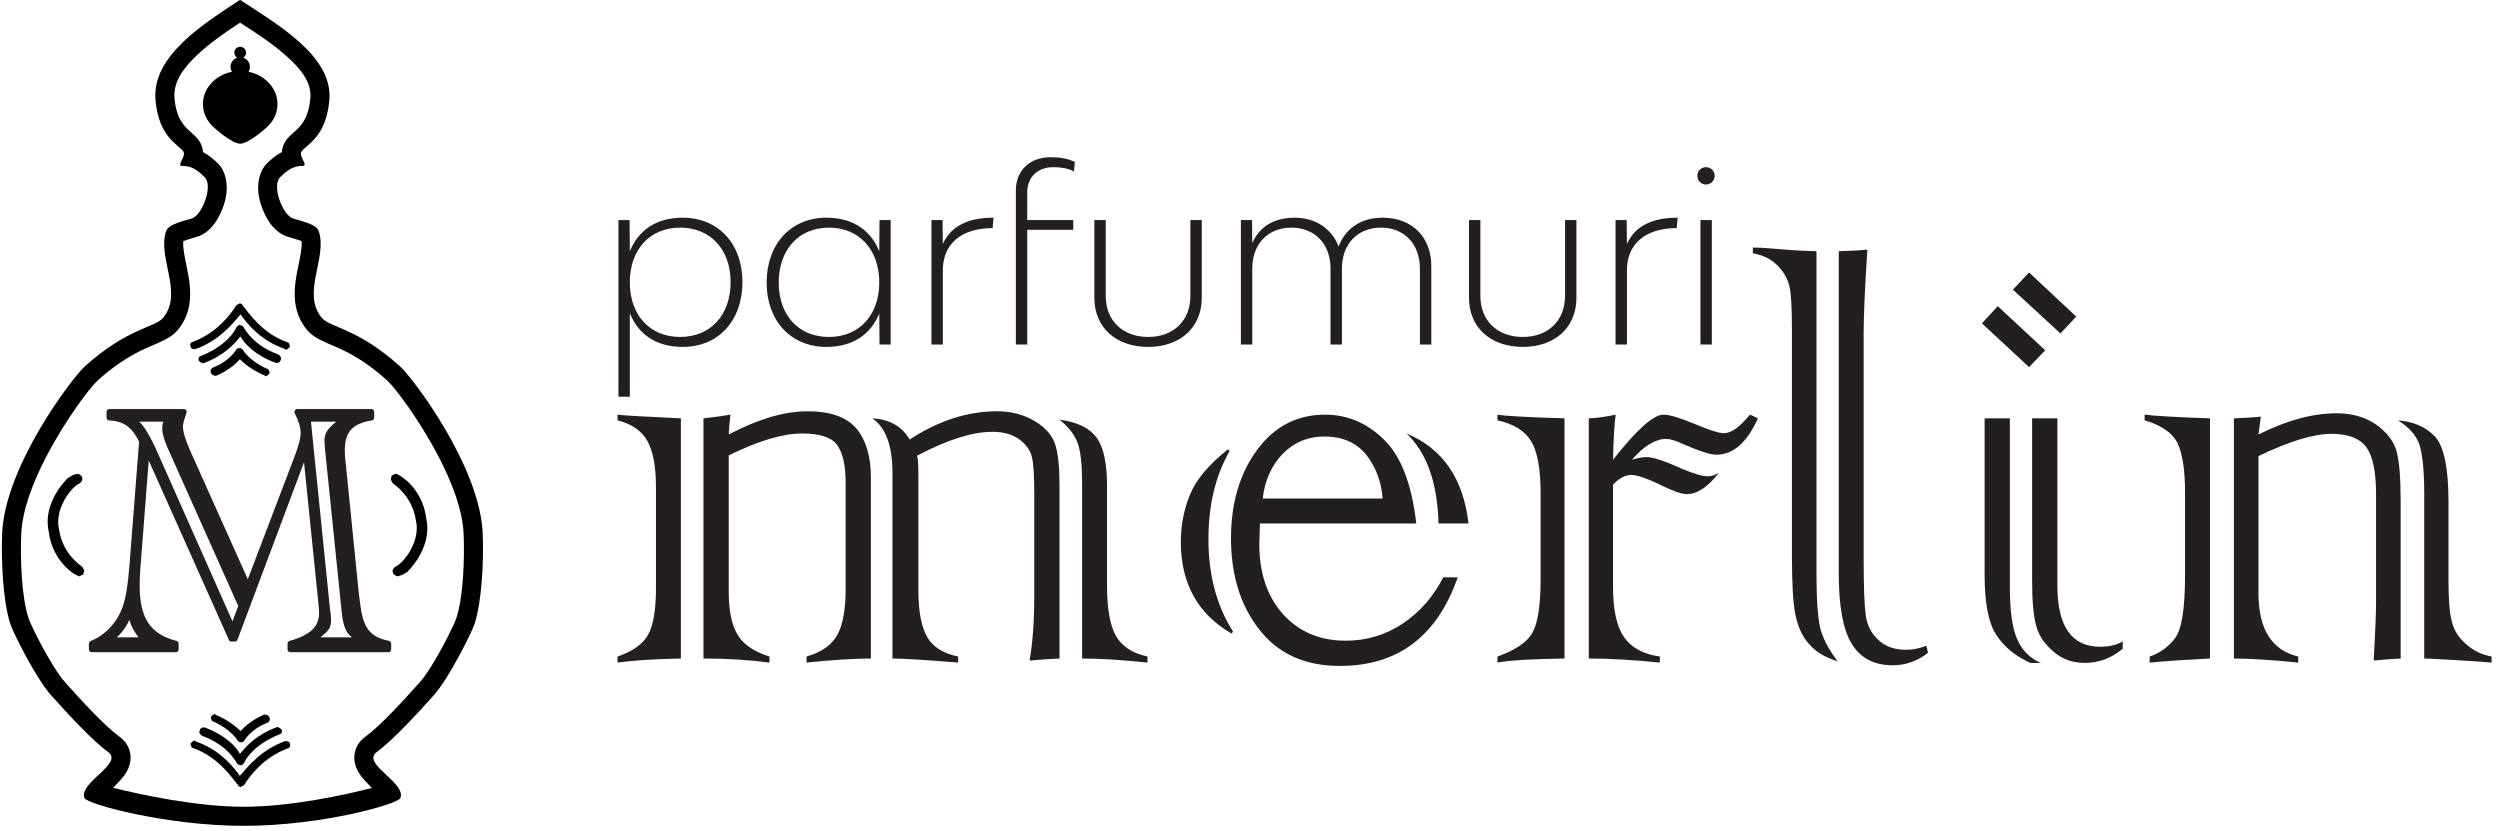
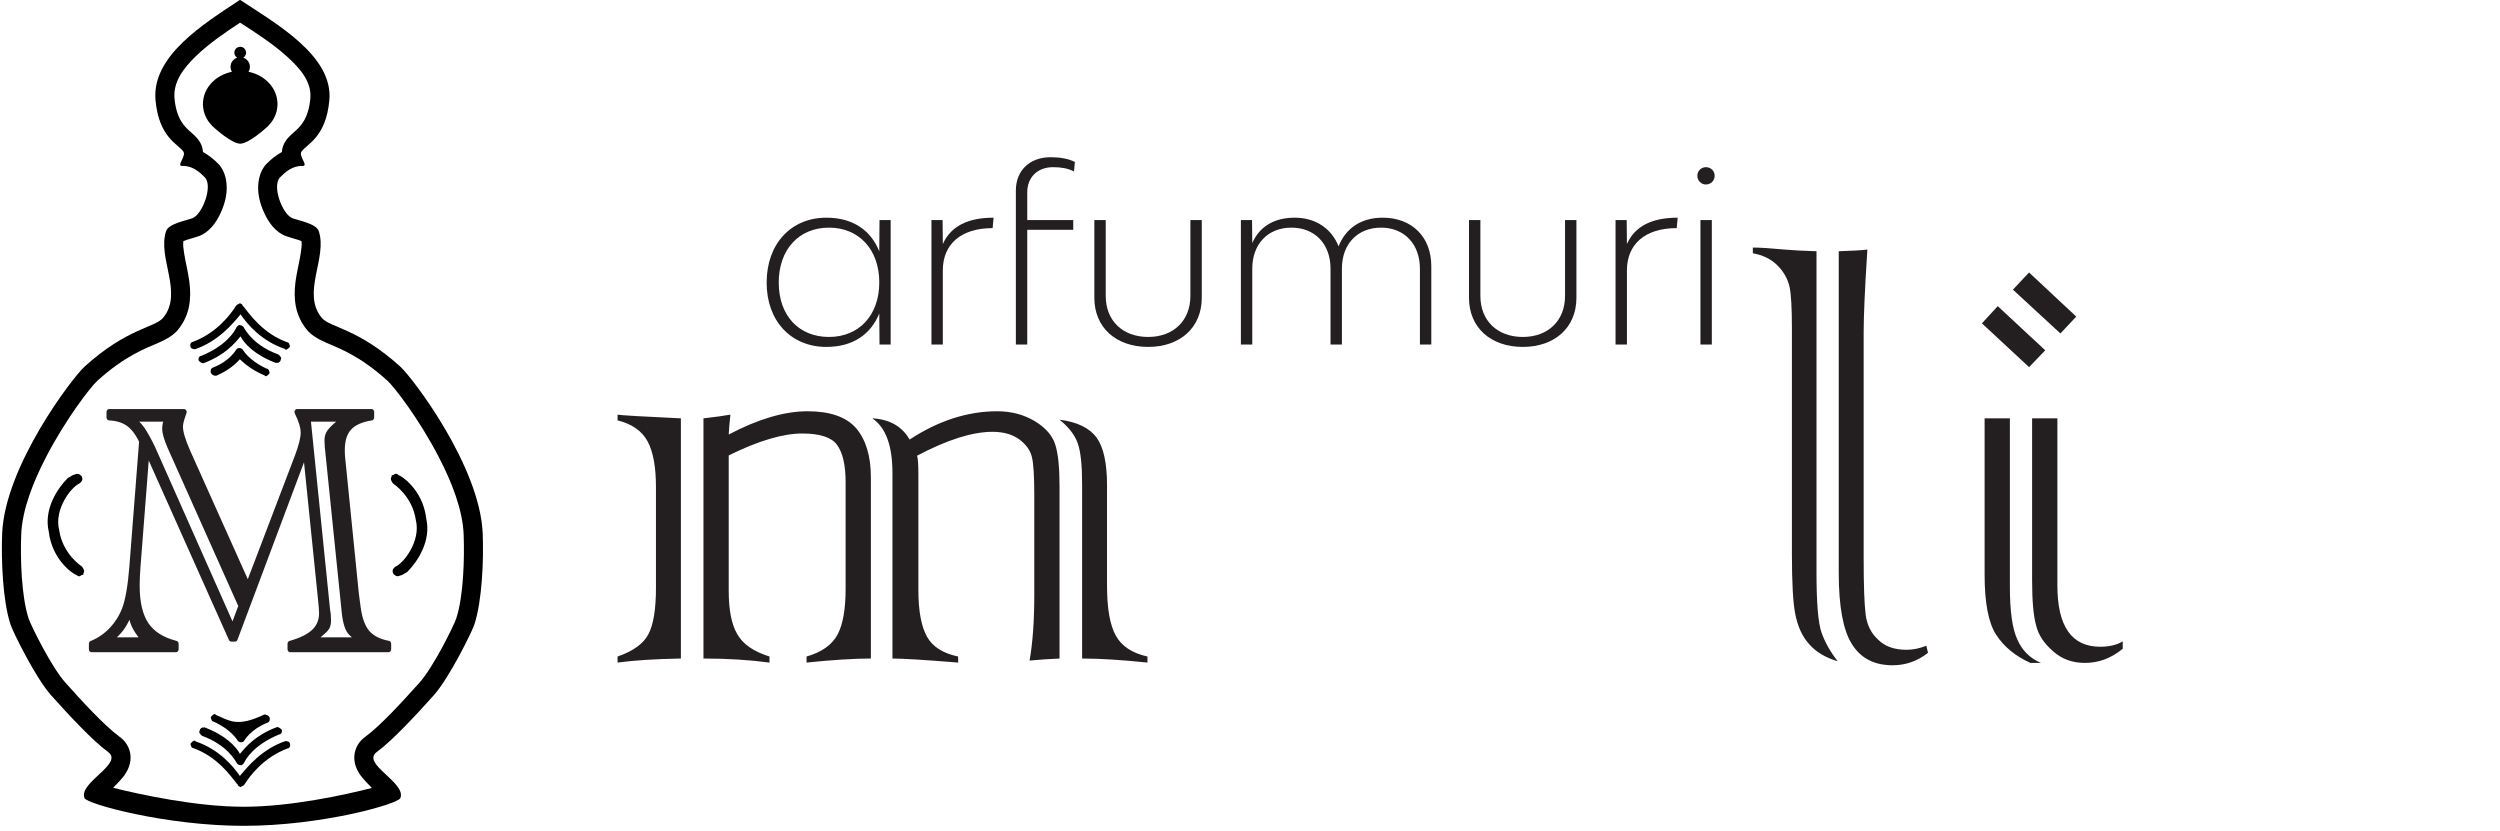
<svg xmlns="http://www.w3.org/2000/svg" width="100%" height="100%" viewBox="0 0 367 122" version="1.1" xml:space="preserve" style="fill-rule:evenodd;clip-rule:evenodd;stroke-linejoin:round;stroke-miterlimit:2;">
  <g transform="matrix(1,0,0,1,-43.173,-119.583)">
    <g transform="matrix(1.717,0,0,1.717,-215.448,-192.355)">
      <g>
        <g transform="matrix(0.246,0,0,0.246,164.348,119.482)">
-           <path d="M181.485,328.477C171.926,328.477 165.909,333.175 163.107,340.18L163.107,339.521L163.025,329.302L159.152,329.302L159.152,390.699L163.107,390.699L163.107,361.69C165.909,368.695 171.926,373.393 181.485,373.393C193.765,373.393 202.254,364.409 202.254,350.811C202.254,337.46 193.765,328.477 181.485,328.477ZM180.579,369.931C170.112,369.931 163.107,362.349 163.107,350.976C163.107,339.521 170.112,331.939 180.579,331.939C191.128,331.939 198.133,339.521 198.133,350.894C198.133,362.349 191.128,369.931 180.579,369.931Z" style="fill:rgb(35,31,32);fill-rule:nonzero;" />
          <path d="M249.888,329.302L249.806,339.521L249.806,340.18C247.004,333.175 240.988,328.477 231.428,328.477C219.148,328.477 210.66,337.543 210.66,351.059C210.66,364.409 219.148,373.393 231.428,373.393C240.988,373.393 247.004,368.695 249.806,361.772L249.806,362.349L249.888,372.568L253.762,372.568L253.762,329.302L249.888,329.302ZM232.334,369.931C221.785,369.931 214.863,362.432 214.863,351.059C214.863,339.603 221.785,331.939 232.334,331.939C242.801,331.939 249.806,339.603 249.806,350.976C249.806,362.349 242.801,369.931 232.334,369.931Z" style="fill:rgb(35,31,32);fill-rule:nonzero;" />
          <path d="M271.893,337.625L271.81,329.302L267.937,329.302L267.937,372.568L271.893,372.568L271.893,346.773C271.893,337.79 278.073,332.104 289.199,332.104L289.529,328.477C280.711,328.477 274.695,331.362 271.893,337.625Z" style="fill:rgb(35,31,32);fill-rule:nonzero;" />
          <path d="M310.215,310.923C313.017,310.923 315.407,311.336 317.467,312.407L317.797,309.11C315.489,307.957 312.687,307.462 309.308,307.462C302.138,307.462 297.276,312.077 297.276,319L297.276,372.568L301.232,372.568L301.232,332.68L317.22,332.68L317.22,329.302L301.232,329.302L301.232,319.659C301.232,314.385 304.858,310.923 310.215,310.923Z" style="fill:rgb(35,31,32);fill-rule:nonzero;" />
          <path d="M343.262,373.393C354.388,373.393 361.888,366.635 361.888,356.333L361.888,329.302L357.932,329.302L357.932,355.674C357.932,364.245 352.08,369.931 343.262,369.931C334.362,369.931 328.51,364.245 328.51,355.674L328.51,329.302L324.554,329.302L324.554,356.333C324.554,366.635 332.054,373.393 343.262,373.393Z" style="fill:rgb(35,31,32);fill-rule:nonzero;" />
          <path d="M424.769,328.477C416.857,328.477 411.747,332.516 409.44,338.449C407.05,332.351 401.528,328.477 394.193,328.477C386.694,328.477 381.831,331.856 379.441,337.296L379.359,329.302L375.486,329.302L375.486,372.568L379.441,372.568L379.441,346.196C379.441,337.625 384.881,331.939 393.04,331.939C401.199,331.939 406.638,337.625 406.638,346.196L406.638,372.568L410.594,372.568L410.594,346.196C410.594,337.625 416.033,331.939 424.192,331.939C432.268,331.939 437.707,337.625 437.707,346.196L437.707,372.568L441.663,372.568L441.663,345.29C441.663,335.153 434.905,328.477 424.769,328.477Z" style="fill:rgb(35,31,32);fill-rule:nonzero;" />
          <path d="M473.475,373.393C484.6,373.393 492.1,366.635 492.1,356.333L492.1,329.302L488.144,329.302L488.144,355.674C488.144,364.245 482.293,369.931 473.475,369.931C464.574,369.931 458.723,364.245 458.723,355.674L458.723,329.302L454.767,329.302L454.767,356.333C454.767,366.635 462.267,373.393 473.475,373.393Z" style="fill:rgb(35,31,32);fill-rule:nonzero;" />
          <path d="M509.654,337.625L509.572,329.302L505.698,329.302L505.698,372.568L509.654,372.568L509.654,346.773C509.654,337.79 515.835,332.104 526.961,332.104L527.29,328.477C518.472,328.477 512.456,331.362 509.654,337.625Z" style="fill:rgb(35,31,32);fill-rule:nonzero;" />
          <path d="M537.098,316.94C538.828,316.94 540.147,315.621 540.147,313.89C540.147,312.242 538.828,310.923 537.098,310.923C535.449,310.923 534.131,312.242 534.131,313.89C534.131,315.621 535.449,316.94 537.098,316.94ZM535.202,372.568L539.158,372.568L539.158,329.302L535.202,329.302L535.202,372.568Z" style="fill:rgb(35,31,32);fill-rule:nonzero;" />
        </g>
        <g transform="matrix(1.43,0,0,1.43,-15.555,-294.793)">
          <path d="M180.907,372.568L180.907,362.135C180.907,360.994 180.819,360.181 180.645,359.698C180.47,359.201 180.108,358.731 179.557,358.288C180.605,358.422 181.343,358.778 181.773,359.356C182.189,359.933 182.397,360.886 182.397,362.216L182.397,368.218C182.397,369.574 182.572,370.568 182.921,371.199C183.27,371.83 183.901,372.246 184.814,372.448L184.814,372.81C183.27,372.649 181.968,372.568 180.907,372.568ZM156.918,358.207L156.918,372.568C155.374,372.595 154.112,372.676 153.132,372.81L153.132,372.448C154.071,372.125 154.689,371.675 154.985,371.098C155.28,370.521 155.428,369.608 155.428,368.359L155.428,362.316C155.428,361.108 155.26,360.195 154.924,359.577C154.588,358.959 153.991,358.543 153.132,358.328L153.132,357.986C153.333,358.026 154.595,358.1 156.918,358.207ZM158.268,372.568L158.268,358.207C158.979,358.127 159.516,358.053 159.879,357.986C159.825,358.483 159.792,358.879 159.778,359.174C161.537,358.248 163.108,357.784 164.491,357.784C165.834,357.784 166.801,358.12 167.392,358.792C167.983,359.49 168.278,360.47 168.278,361.732L168.278,372.568C167.271,372.568 165.989,372.649 164.431,372.81L164.431,372.448C165.331,372.192 165.948,371.756 166.284,371.138C166.606,370.534 166.767,369.621 166.767,368.399L166.767,362.014C166.767,360.994 166.593,360.248 166.244,359.778C165.908,359.335 165.216,359.114 164.169,359.114C163.014,359.114 161.551,359.55 159.778,360.423L159.778,368.52C159.778,369.661 159.946,370.521 160.282,371.098C160.617,371.702 161.262,372.152 162.215,372.448L162.215,372.81C161.007,372.649 159.691,372.568 158.268,372.568ZM169.567,372.568L169.567,361.47C169.567,359.832 169.164,358.745 168.359,358.207C169.392,358.261 170.138,358.684 170.594,359.476C172.313,358.348 174.059,357.784 175.831,357.784C176.664,357.784 177.409,357.979 178.067,358.369C178.711,358.758 179.121,359.221 179.295,359.758C179.47,360.282 179.557,361.115 179.557,362.256L179.557,372.568C178.94,372.595 178.342,372.636 177.765,372.689C177.953,371.642 178.047,370.333 178.047,368.762L178.047,362.78C178.047,361.665 178,360.913 177.906,360.524C177.812,360.121 177.557,359.765 177.14,359.456C176.724,359.161 176.194,359.013 175.549,359.013C174.341,359.013 172.837,359.49 171.037,360.443C171.091,360.564 171.118,360.94 171.118,361.571L171.118,368.48C171.118,369.728 171.292,370.662 171.642,371.279C171.977,371.87 172.595,372.26 173.495,372.448L173.495,372.81C171.507,372.649 170.198,372.568 169.567,372.568Z" style="fill:rgb(35,31,32);fill-rule:nonzero;" />
-           <path d="M189.93,370.957L189.85,371.078C187.822,369.91 186.808,368.077 186.808,365.579C186.808,364.612 186.989,363.679 187.352,362.78C187.715,361.88 188.473,360.974 189.628,360.06L189.729,360.161C188.883,361.625 188.46,363.384 188.46,365.438C188.46,367.573 188.95,369.413 189.93,370.957ZM204.009,364.492L202.217,364.492C202.149,362.048 201.512,360.255 200.303,359.114C202.465,360.013 203.7,361.806 204.009,364.492ZM191.703,363.001L198.873,363.001C198.806,362.034 198.49,361.175 197.926,360.423C197.336,359.671 196.49,359.295 195.389,359.295C194.408,359.295 193.582,359.637 192.911,360.322C192.24,361.007 191.837,361.9 191.703,363.001ZM200.887,364.492L191.541,364.492C191.515,365.163 191.501,365.573 191.501,365.72C191.501,367.466 191.978,368.869 192.931,369.93C193.885,370.977 195.127,371.501 196.657,371.501C197.92,371.501 199.061,371.158 200.082,370.474C201.102,369.789 201.908,368.869 202.498,367.714L203.365,367.714C202.129,371.246 199.779,373.011 196.315,373.011C194.234,373.011 192.629,372.286 191.501,370.836C190.373,369.399 189.809,367.58 189.809,365.378C189.809,363.256 190.333,361.491 191.38,360.081C192.414,358.684 193.764,357.986 195.429,357.986C196.772,357.986 197.953,358.489 198.974,359.496C199.981,360.49 200.619,362.155 200.887,364.492Z" style="fill:rgb(35,31,32);fill-rule:nonzero;" />
-           <path d="M209.749,358.207L209.749,372.568C207.776,372.595 206.44,372.676 205.741,372.81L205.741,372.448C206.829,372.058 207.527,371.581 207.836,371.017C208.158,370.427 208.319,369.373 208.319,367.855L208.319,362.659C208.319,361.222 208.131,360.195 207.755,359.577C207.366,358.946 206.695,358.53 205.741,358.328L205.741,357.986C206.158,358.066 207.494,358.14 209.749,358.207ZM211.2,372.568L211.2,358.207C211.643,358.194 212.18,358.12 212.811,357.986C212.73,358.51 212.677,359.409 212.65,360.685C214.06,358.886 215.067,357.986 215.671,357.986C216.02,357.986 216.665,358.181 217.605,358.57C218.424,358.919 218.981,359.094 219.276,359.094C219.666,359.094 220.102,358.818 220.586,358.268C220.626,358.228 220.653,358.197 220.666,358.177C220.68,358.157 220.74,358.093 220.847,357.986L221.311,358.207C220.666,359.658 219.834,360.383 218.813,360.383C218.464,360.383 217.786,360.161 216.779,359.718C216.363,359.53 216.047,359.436 215.832,359.436C215.188,359.436 214.503,359.852 213.778,360.685C214.127,360.577 214.422,360.524 214.664,360.524C215.04,360.524 215.732,360.752 216.739,361.209C217.464,361.517 217.987,361.672 218.31,361.672C218.524,361.672 218.746,361.605 218.974,361.47C218.316,362.316 217.679,362.739 217.061,362.739C216.779,362.739 216.316,362.585 215.671,362.276C214.745,361.819 214.1,361.591 213.737,361.591C213.375,361.591 213.012,361.786 212.65,362.175L212.65,368.298C212.65,369.668 212.871,370.668 213.315,371.299C213.758,371.931 214.469,372.313 215.45,372.448L215.45,372.81C213.878,372.649 212.462,372.568 211.2,372.568Z" style="fill:rgb(35,31,32);fill-rule:nonzero;" />
          <path d="M231.382,371.803L231.482,372.226C230.851,372.723 230.146,372.971 229.367,372.971C228.266,372.971 227.454,372.548 226.93,371.702C226.407,370.87 226.145,369.453 226.145,367.452L226.145,348.217C226.95,348.19 227.521,348.157 227.857,348.117C227.709,350.413 227.635,352.064 227.635,353.071L227.635,366.566C227.635,368.218 227.675,369.346 227.756,369.95C227.837,370.568 228.085,371.064 228.501,371.44C228.904,371.843 229.468,372.045 230.193,372.045C230.583,372.045 230.979,371.964 231.382,371.803ZM224.815,348.217L224.815,367.432C224.815,369.258 224.916,370.454 225.117,371.017C225.319,371.595 225.641,372.166 226.084,372.73C225.346,372.515 224.775,372.172 224.372,371.702C223.969,371.259 223.694,370.662 223.546,369.91C223.412,369.238 223.345,368.043 223.345,366.324L223.345,352.83C223.345,351.608 223.298,350.782 223.204,350.352C223.097,349.869 222.855,349.439 222.479,349.063C222.103,348.687 221.613,348.445 221.009,348.338L221.009,347.996C221.425,347.996 222.063,348.036 222.922,348.117C223.352,348.157 223.983,348.19 224.815,348.217Z" style="fill:rgb(35,31,32);fill-rule:nonzero;" />
          <path d="M237.706,367.896L237.706,358.207L239.217,358.207L239.217,368.198C239.217,370.641 240.069,371.863 241.775,371.863C242.325,371.863 242.775,371.756 243.124,371.541L243.124,371.984C242.439,372.548 241.687,372.83 240.868,372.83C240.116,372.83 239.485,372.602 238.975,372.145C238.424,371.675 238.082,371.158 237.948,370.594C237.787,370.031 237.706,369.131 237.706,367.896ZM234.866,367.553L234.866,358.207L236.377,358.207L236.377,368.258C236.377,369.735 236.524,370.789 236.82,371.42C237.102,372.078 237.572,372.548 238.23,372.83L237.605,372.83C236.706,372.427 236.021,371.863 235.551,371.138C235.094,370.427 234.866,369.232 234.866,367.553ZM235.652,351.5L238.491,354.139L237.525,355.146L234.705,352.528L235.652,351.5ZM237.525,349.486L240.344,352.125L239.398,353.132L236.558,350.513L237.525,349.486Z" style="fill:rgb(35,31,32);fill-rule:nonzero;" />
-           <path d="M261.151,372.568L261.151,362.739C261.151,361.383 261.057,360.403 260.869,359.799C260.694,359.248 260.265,358.758 259.58,358.328C260.493,358.395 261.225,358.711 261.775,359.275C262.326,359.852 262.601,361.162 262.601,363.203L262.601,367.896C262.601,369.05 262.668,369.869 262.802,370.353C262.923,370.876 263.205,371.326 263.648,371.702C264.078,372.092 264.588,372.34 265.179,372.448L265.179,372.81C264.736,372.77 264.001,372.719 262.974,372.659C261.946,372.599 261.339,372.568 261.151,372.568ZM248.341,358.207L248.341,372.568C246.958,372.636 245.756,372.716 244.735,372.81L244.735,372.448C245.34,372.246 245.843,371.884 246.246,371.36C246.649,370.836 246.85,369.581 246.85,367.593L246.85,362.639C246.85,361.296 246.696,360.302 246.387,359.658C246.065,359.053 245.413,358.61 244.433,358.328L244.433,357.986C245.064,358.066 246.367,358.14 248.341,358.207ZM249.771,372.568L249.771,358.207C250.482,358.181 251.02,358.147 251.382,358.107L251.241,359.174C252.92,358.328 254.477,357.905 255.914,357.905C256.84,357.905 257.633,358.134 258.291,358.59C258.935,359.06 259.338,359.59 259.499,360.181C259.66,360.786 259.741,361.766 259.741,363.122L259.741,372.568C259.19,372.595 258.653,372.636 258.13,372.689C258.223,371.011 258.27,369.836 258.27,369.164L258.27,362.739C258.27,361.423 258.083,360.497 257.707,359.96C257.317,359.409 256.619,359.134 255.612,359.134C254.538,359.134 253.081,359.577 251.241,360.463L251.241,368.661C251.241,370.809 252.033,372.072 253.618,372.448L253.618,372.81C252.006,372.649 250.724,372.568 249.771,372.568Z" style="fill:rgb(35,31,32);fill-rule:nonzero;" />
        </g>
      </g>
    </g>
    <g transform="matrix(0.79,0,0,0.79,9.055,-10.788)">
      <g transform="matrix(0.377,0,0,0.377,-276.822,145.483)">
        <path d="M1046.16,445.236C1044.96,448.158 1007.35,458.899 968.948,458.893C930.712,458.886 891.685,448.146 890.487,445.236C887.339,437.594 910.013,428.268 902.108,422.497C894.218,416.738 882.27,403.741 874.031,394.551C866.391,386.03 855.258,363.402 854.036,359.721C850.108,347.888 849.394,327.42 849.891,314.875C851.212,281.548 884.616,237.879 890.517,232.538C911.642,213.42 925.191,213.402 929.259,208.45C939.33,196.189 926.267,178.849 930.712,165.742C931.981,161.998 940.638,160.582 943.73,159.364C948.627,157.436 953.926,143.447 949.755,139.212C947.221,136.639 943.659,133.484 938.76,133.64C935.444,133.746 940.846,128.802 939.178,126.495C936.495,122.786 927.138,119.511 925.484,101.225C923.499,79.278 949.644,63.36 967.139,51.756C984.634,63.36 1013.15,79.278 1011.17,101.225C1009.51,119.511 1000.16,122.786 997.474,126.495C995.805,128.802 1001.21,133.746 997.892,133.64C992.993,133.484 989.431,136.639 986.897,139.212C982.726,143.447 988.024,157.436 992.922,159.364C996.014,160.582 1004.67,161.998 1005.94,165.742C1010.38,178.849 997.322,196.189 1007.39,208.45C1011.46,213.402 1025.01,213.42 1046.13,232.538C1052.04,237.879 1085.44,281.548 1086.76,314.875C1087.26,327.42 1086.54,347.888 1082.62,359.721C1081.39,363.402 1070.26,386.03 1062.62,394.551C1054.38,403.741 1042.43,416.738 1034.54,422.497C1026.64,428.268 1049.31,437.594 1046.16,445.236ZM904.596,440.149C918.097,443.493 945.542,449.484 968.949,449.488C992.331,449.492 1018.99,443.563 1032.13,440.228C1029.96,438.024 1027.68,435.593 1026.54,434.015C1023.73,430.13 1023,426.205 1023.72,422.782C1024.29,420.072 1025.73,417.289 1029,414.901C1036.5,409.427 1047.79,397.007 1055.62,388.273C1062.53,380.565 1072.58,360.088 1073.69,356.758C1077.32,345.809 1077.82,326.856 1077.36,315.247C1076.88,303.154 1071.57,289.617 1065.23,277.347C1055.48,258.448 1043.12,242.497 1039.82,239.512C1026.21,227.195 1016,223.529 1009.82,220.853C1005.2,218.847 1002.09,216.81 1000.12,214.419C994.322,207.354 993.37,199.227 994.485,190.679C995.077,186.134 996.291,181.462 997.027,176.924C997.375,174.779 997.687,172.679 997.458,170.696C996.869,170.459 996.169,170.191 995.658,170.03C993.218,169.265 990.855,168.658 989.476,168.115C987.391,167.294 985.135,165.732 983.126,163.364C980.29,160.023 977.704,154.677 976.608,149.544C975.11,142.532 976.774,136.087 980.196,132.613C982.234,130.543 984.76,128.388 987.76,126.781C987.896,124.654 988.607,122.707 989.854,120.983C990.745,119.751 992.012,118.481 993.599,117.101C996.375,114.687 1000.84,111.003 1001.8,100.378C1002.54,92.254 996.875,85.649 990.162,79.598C983.156,73.284 974.617,67.802 967.169,62.998C959.972,67.742 951.997,73.15 945.535,79.382C939.226,85.466 934.112,92.209 934.851,100.378C935.812,111.003 940.277,114.687 943.053,117.101C944.64,118.481 945.907,119.751 946.798,120.983C948.045,122.707 948.756,124.654 948.891,126.781C951.892,128.388 954.417,130.543 956.456,132.613C959.878,136.087 961.541,142.532 960.044,149.544C958.948,154.677 956.362,160.023 953.526,163.364C951.516,165.732 949.26,167.294 947.176,168.115C945.797,168.658 943.434,169.265 940.993,170.03C940.483,170.191 939.783,170.459 939.193,170.696C938.964,172.679 939.277,174.779 939.625,176.924C940.361,181.462 941.575,186.134 942.167,190.679C943.281,199.227 942.33,207.354 936.527,214.419C934.563,216.81 931.457,218.847 926.83,220.853C920.655,223.529 910.438,227.195 896.828,239.512C893.53,242.497 881.175,258.448 871.42,277.347C865.086,289.617 859.768,303.154 859.289,315.247C858.828,326.856 859.328,345.809 862.962,356.758C864.067,360.088 874.123,380.565 881.034,388.273C888.864,397.007 900.154,409.427 907.653,414.901C910.924,417.289 912.363,420.072 912.933,422.782C913.654,426.205 912.919,430.13 910.114,434.015C908.988,435.574 906.747,437.966 904.596,440.149Z" />
      </g>
      <g transform="matrix(0.25,0,0,0.281,25.317,208.281)">
        <path d="M246.163,268.373L243.405,268.373L180.673,143.482L173.894,221.266C173.511,225.555 173.32,229.615 173.32,233.445C173.32,244.628 175.598,253.245 180.156,259.296C184.713,265.347 192.086,269.522 202.273,271.82L202.273,275.381L139.54,275.381L139.54,271.82C145.132,269.828 150.072,266.822 154.362,262.8C158.651,258.779 161.945,254.088 164.243,248.726C166.694,242.828 168.494,233.445 169.643,220.577L176.881,137.737C173.971,132.299 170.639,128.393 166.885,126.018C163.132,123.644 158.383,122.341 152.638,122.112L152.638,118.55L208.248,118.55C207.941,119.316 207.75,119.814 207.673,120.044C206.218,123.567 205.49,126.324 205.49,128.316C205.49,131.993 207.443,137.737 211.35,145.55L255.814,233.789L292.58,147.963C295.491,141.069 296.946,135.822 296.946,132.222C296.946,128.546 295.415,123.988 292.351,118.55L347.615,118.55L347.615,122.112C339.955,123.184 334.402,125.424 330.955,128.833C327.508,132.242 325.785,137.239 325.785,143.827C325.785,145.895 325.9,147.848 326.13,149.686L326.474,152.559L336.126,237.811C336.279,238.96 336.413,239.956 336.528,240.798C336.643,241.641 337.006,244.053 337.619,248.036C338.768,255.466 341.047,260.981 344.455,264.581C347.864,268.181 353.13,270.594 360.254,271.82L360.254,275.381L287.18,275.381L287.18,271.82C295.223,269.828 301.14,267.205 304.932,263.949C308.723,260.694 310.619,256.577 310.619,251.598C310.619,249.683 310.351,246.543 309.815,242.177L298.555,144.057L246.163,268.373ZM303.381,269.522L338.653,269.522L332.679,264.696C330.074,262.628 328.351,258.147 327.508,251.253L314.87,141.529C314.717,139.537 314.64,138.159 314.64,137.393C314.64,135.631 315.023,134.118 315.789,132.854C316.555,131.59 318.125,130.001 320.5,128.086L327.049,122.916L300.393,122.916L314.87,249.645L315.33,252.173C315.483,254.011 315.559,255.39 315.559,256.309C315.559,258.224 315.196,259.717 314.468,260.79C313.74,261.862 312.113,263.317 309.585,265.156L303.381,269.522ZM244.439,261.709L250.759,246.773L197.907,141.529C195.303,136.091 194.001,132.146 194.001,129.695C194.001,127.32 194.613,125.061 195.839,122.916L169.413,122.916C173.703,125.98 176.92,129.235 179.064,132.682C181.975,137.048 184.464,141.376 186.532,145.665L244.439,261.709ZM178.835,269.522C175.158,265.539 172.649,262.264 171.309,259.698C169.968,257.132 168.954,253.858 168.264,249.875C166.426,254.471 164.396,258.147 162.175,260.905C159.953,263.662 156.775,266.535 152.638,269.522L178.835,269.522Z" style="fill:rgb(35,31,32);fill-rule:nonzero;stroke:rgb(35,31,32);stroke-width:3.96px;" />
      </g>
      <g transform="matrix(321.703,5.68434e-14,5.68434e-14,-321.703,-65.816,262.539)">
        <path d="M0.367,-0.004C0.369,-0.021 0.382,-0.029 0.383,-0.029C0.384,-0.03 0.385,-0.03 0.386,-0.029C0.387,-0.029 0.387,-0.029 0.387,-0.028C0.388,-0.027 0.387,-0.025 0.386,-0.024C0.386,-0.024 0.375,-0.017 0.373,-0.003C0.37,0.009 0.38,0.022 0.385,0.024C0.386,0.025 0.387,0.026 0.386,0.028C0.385,0.029 0.384,0.03 0.382,0.029C0.381,0.029 0.38,0.028 0.378,0.027C0.372,0.021 0.364,0.009 0.367,-0.004Z" style="fill-rule:nonzero;" />
      </g>
      <g transform="matrix(-321.703,-9.62406e-14,-9.62406e-14,321.703,240.454,262.639)">
        <path d="M0.367,-0.004C0.369,-0.021 0.382,-0.029 0.383,-0.029C0.384,-0.03 0.385,-0.03 0.386,-0.029C0.387,-0.029 0.387,-0.029 0.387,-0.028C0.388,-0.027 0.387,-0.025 0.386,-0.024C0.386,-0.024 0.375,-0.017 0.373,-0.003C0.37,0.009 0.38,0.022 0.385,0.024C0.386,0.025 0.387,0.026 0.386,0.028C0.385,0.029 0.384,0.03 0.382,0.029C0.381,0.029 0.38,0.028 0.378,0.027C0.372,0.021 0.364,0.009 0.367,-0.004Z" style="fill-rule:nonzero;" />
      </g>
      <g transform="matrix(0.717,0,0,0.764,-16.972,161.558)">
        <g transform="matrix(241.174,212.862,212.862,-241.174,78.504,28.928)">
          <path d="M0.258,0.021L0.258,0.02C0.259,0.013 0.26,-0.005 0.25,-0.023C0.249,-0.024 0.249,-0.026 0.251,-0.027C0.252,-0.028 0.254,-0.027 0.255,-0.026C0.265,-0.009 0.265,0.008 0.265,0.018C0.274,0.016 0.291,0.014 0.309,0.022C0.309,0.022 0.31,0.022 0.31,0.022C0.311,0.023 0.311,0.025 0.311,0.026C0.31,0.027 0.308,0.028 0.307,0.027C0.288,0.019 0.27,0.023 0.263,0.024L0.262,0.024C0.261,0.025 0.26,0.024 0.259,0.024C0.259,0.023 0.258,0.022 0.258,0.021Z" style="fill-rule:nonzero;" />
        </g>
        <g transform="matrix(241.158,212.848,212.848,-241.158,76.901,30.756)">
          <path d="M0.269,0.016C0.27,0.013 0.272,-0 0.262,-0.019C0.261,-0.02 0.261,-0.022 0.263,-0.023C0.264,-0.023 0.266,-0.023 0.267,-0.022C0.276,-0.006 0.276,0.006 0.276,0.013C0.282,0.011 0.294,0.01 0.311,0.017C0.311,0.017 0.311,0.018 0.312,0.018C0.312,0.019 0.313,0.02 0.312,0.021C0.312,0.023 0.31,0.023 0.308,0.023C0.289,0.015 0.276,0.019 0.273,0.02C0.272,0.02 0.271,0.02 0.27,0.019C0.269,0.019 0.269,0.017 0.269,0.016Z" style="fill-rule:nonzero;" />
        </g>
        <g transform="matrix(241.164,212.853,212.853,-241.164,75.35,32.51)">
          <path d="M0.281,0.013C0.281,0.013 0.28,0.012 0.28,0.011C0.28,0.01 0.282,0.001 0.275,-0.012C0.274,-0.014 0.275,-0.015 0.276,-0.016C0.278,-0.017 0.28,-0.016 0.281,-0.015C0.286,-0.005 0.287,0.003 0.287,0.007C0.291,0.007 0.299,0.007 0.31,0.011C0.31,0.011 0.31,0.011 0.311,0.011C0.312,0.012 0.312,0.013 0.312,0.015C0.311,0.016 0.309,0.017 0.308,0.016C0.293,0.011 0.284,0.014 0.284,0.014C0.283,0.014 0.282,0.014 0.281,0.013L0.281,0.013Z" style="fill-rule:nonzero;" />
        </g>
      </g>
      <g transform="matrix(-0.717,-8.78522e-17,9.36087e-17,-0.764,192.621,371.101)">
        <g transform="matrix(241.174,212.862,212.862,-241.174,78.504,28.928)">
          <path d="M0.258,0.021L0.258,0.02C0.259,0.013 0.26,-0.005 0.25,-0.023C0.249,-0.024 0.249,-0.026 0.251,-0.027C0.252,-0.028 0.254,-0.027 0.255,-0.026C0.265,-0.009 0.265,0.008 0.265,0.018C0.274,0.016 0.291,0.014 0.309,0.022C0.309,0.022 0.31,0.022 0.31,0.022C0.311,0.023 0.311,0.025 0.311,0.026C0.31,0.027 0.308,0.028 0.307,0.027C0.288,0.019 0.27,0.023 0.263,0.024L0.262,0.024C0.261,0.025 0.26,0.024 0.259,0.024C0.259,0.023 0.258,0.022 0.258,0.021Z" style="fill-rule:nonzero;" />
        </g>
        <g transform="matrix(241.158,212.848,212.848,-241.158,76.901,30.756)">
          <path d="M0.269,0.016C0.27,0.013 0.272,-0 0.262,-0.019C0.261,-0.02 0.261,-0.022 0.263,-0.023C0.264,-0.023 0.266,-0.023 0.267,-0.022C0.276,-0.006 0.276,0.006 0.276,0.013C0.282,0.011 0.294,0.01 0.311,0.017C0.311,0.017 0.311,0.018 0.312,0.018C0.312,0.019 0.313,0.02 0.312,0.021C0.312,0.023 0.31,0.023 0.308,0.023C0.289,0.015 0.276,0.019 0.273,0.02C0.272,0.02 0.271,0.02 0.27,0.019C0.269,0.019 0.269,0.017 0.269,0.016Z" style="fill-rule:nonzero;" />
        </g>
        <g transform="matrix(241.164,212.853,212.853,-241.164,75.35,32.51)">
-           <path d="M0.281,0.013C0.281,0.013 0.28,0.012 0.28,0.011C0.28,0.01 0.282,0.001 0.275,-0.012C0.274,-0.014 0.275,-0.015 0.276,-0.016C0.278,-0.017 0.28,-0.016 0.281,-0.015C0.286,-0.005 0.287,0.003 0.287,0.007C0.291,0.007 0.299,0.007 0.31,0.011C0.31,0.011 0.31,0.011 0.311,0.011C0.312,0.012 0.312,0.013 0.312,0.015C0.311,0.016 0.309,0.017 0.308,0.016C0.293,0.011 0.284,0.014 0.284,0.014C0.283,0.014 0.282,0.014 0.281,0.013L0.281,0.013Z" style="fill-rule:nonzero;" />
+           <path d="M0.281,0.013C0.281,0.013 0.28,0.012 0.28,0.011C0.28,0.01 0.282,0.001 0.275,-0.012C0.274,-0.014 0.275,-0.015 0.276,-0.016C0.278,-0.017 0.28,-0.016 0.281,-0.015C0.291,0.007 0.299,0.007 0.31,0.011C0.31,0.011 0.31,0.011 0.311,0.011C0.312,0.012 0.312,0.013 0.312,0.015C0.311,0.016 0.309,0.017 0.308,0.016C0.293,0.011 0.284,0.014 0.284,0.014C0.283,0.014 0.282,0.014 0.281,0.013L0.281,0.013Z" style="fill-rule:nonzero;" />
        </g>
      </g>
      <g transform="matrix(13.86,0,0,-13.86,80.895,181.289)">
        <path d="M0.421,0.467C0.421,0.439 0.437,0.414 0.459,0.4C0.408,0.383 0.37,0.335 0.37,0.277C0.37,0.253 0.377,0.23 0.389,0.211C0.166,0.166 0,-0.011 0,-0.222C0,-0.35 0.061,-0.465 0.159,-0.546C0.159,-0.546 0.386,-0.753 0.5,-0.753C0.614,-0.753 0.841,-0.546 0.841,-0.546C0.939,-0.465 1,-0.35 1,-0.222C1,-0.011 0.834,0.166 0.611,0.211C0.623,0.23 0.63,0.253 0.63,0.277C0.63,0.335 0.592,0.383 0.541,0.4C0.563,0.414 0.579,0.439 0.579,0.467C0.579,0.511 0.543,0.546 0.5,0.546C0.457,0.546 0.421,0.511 0.421,0.467Z" style="fill-rule:nonzero;" />
      </g>
    </g>
  </g>
</svg>